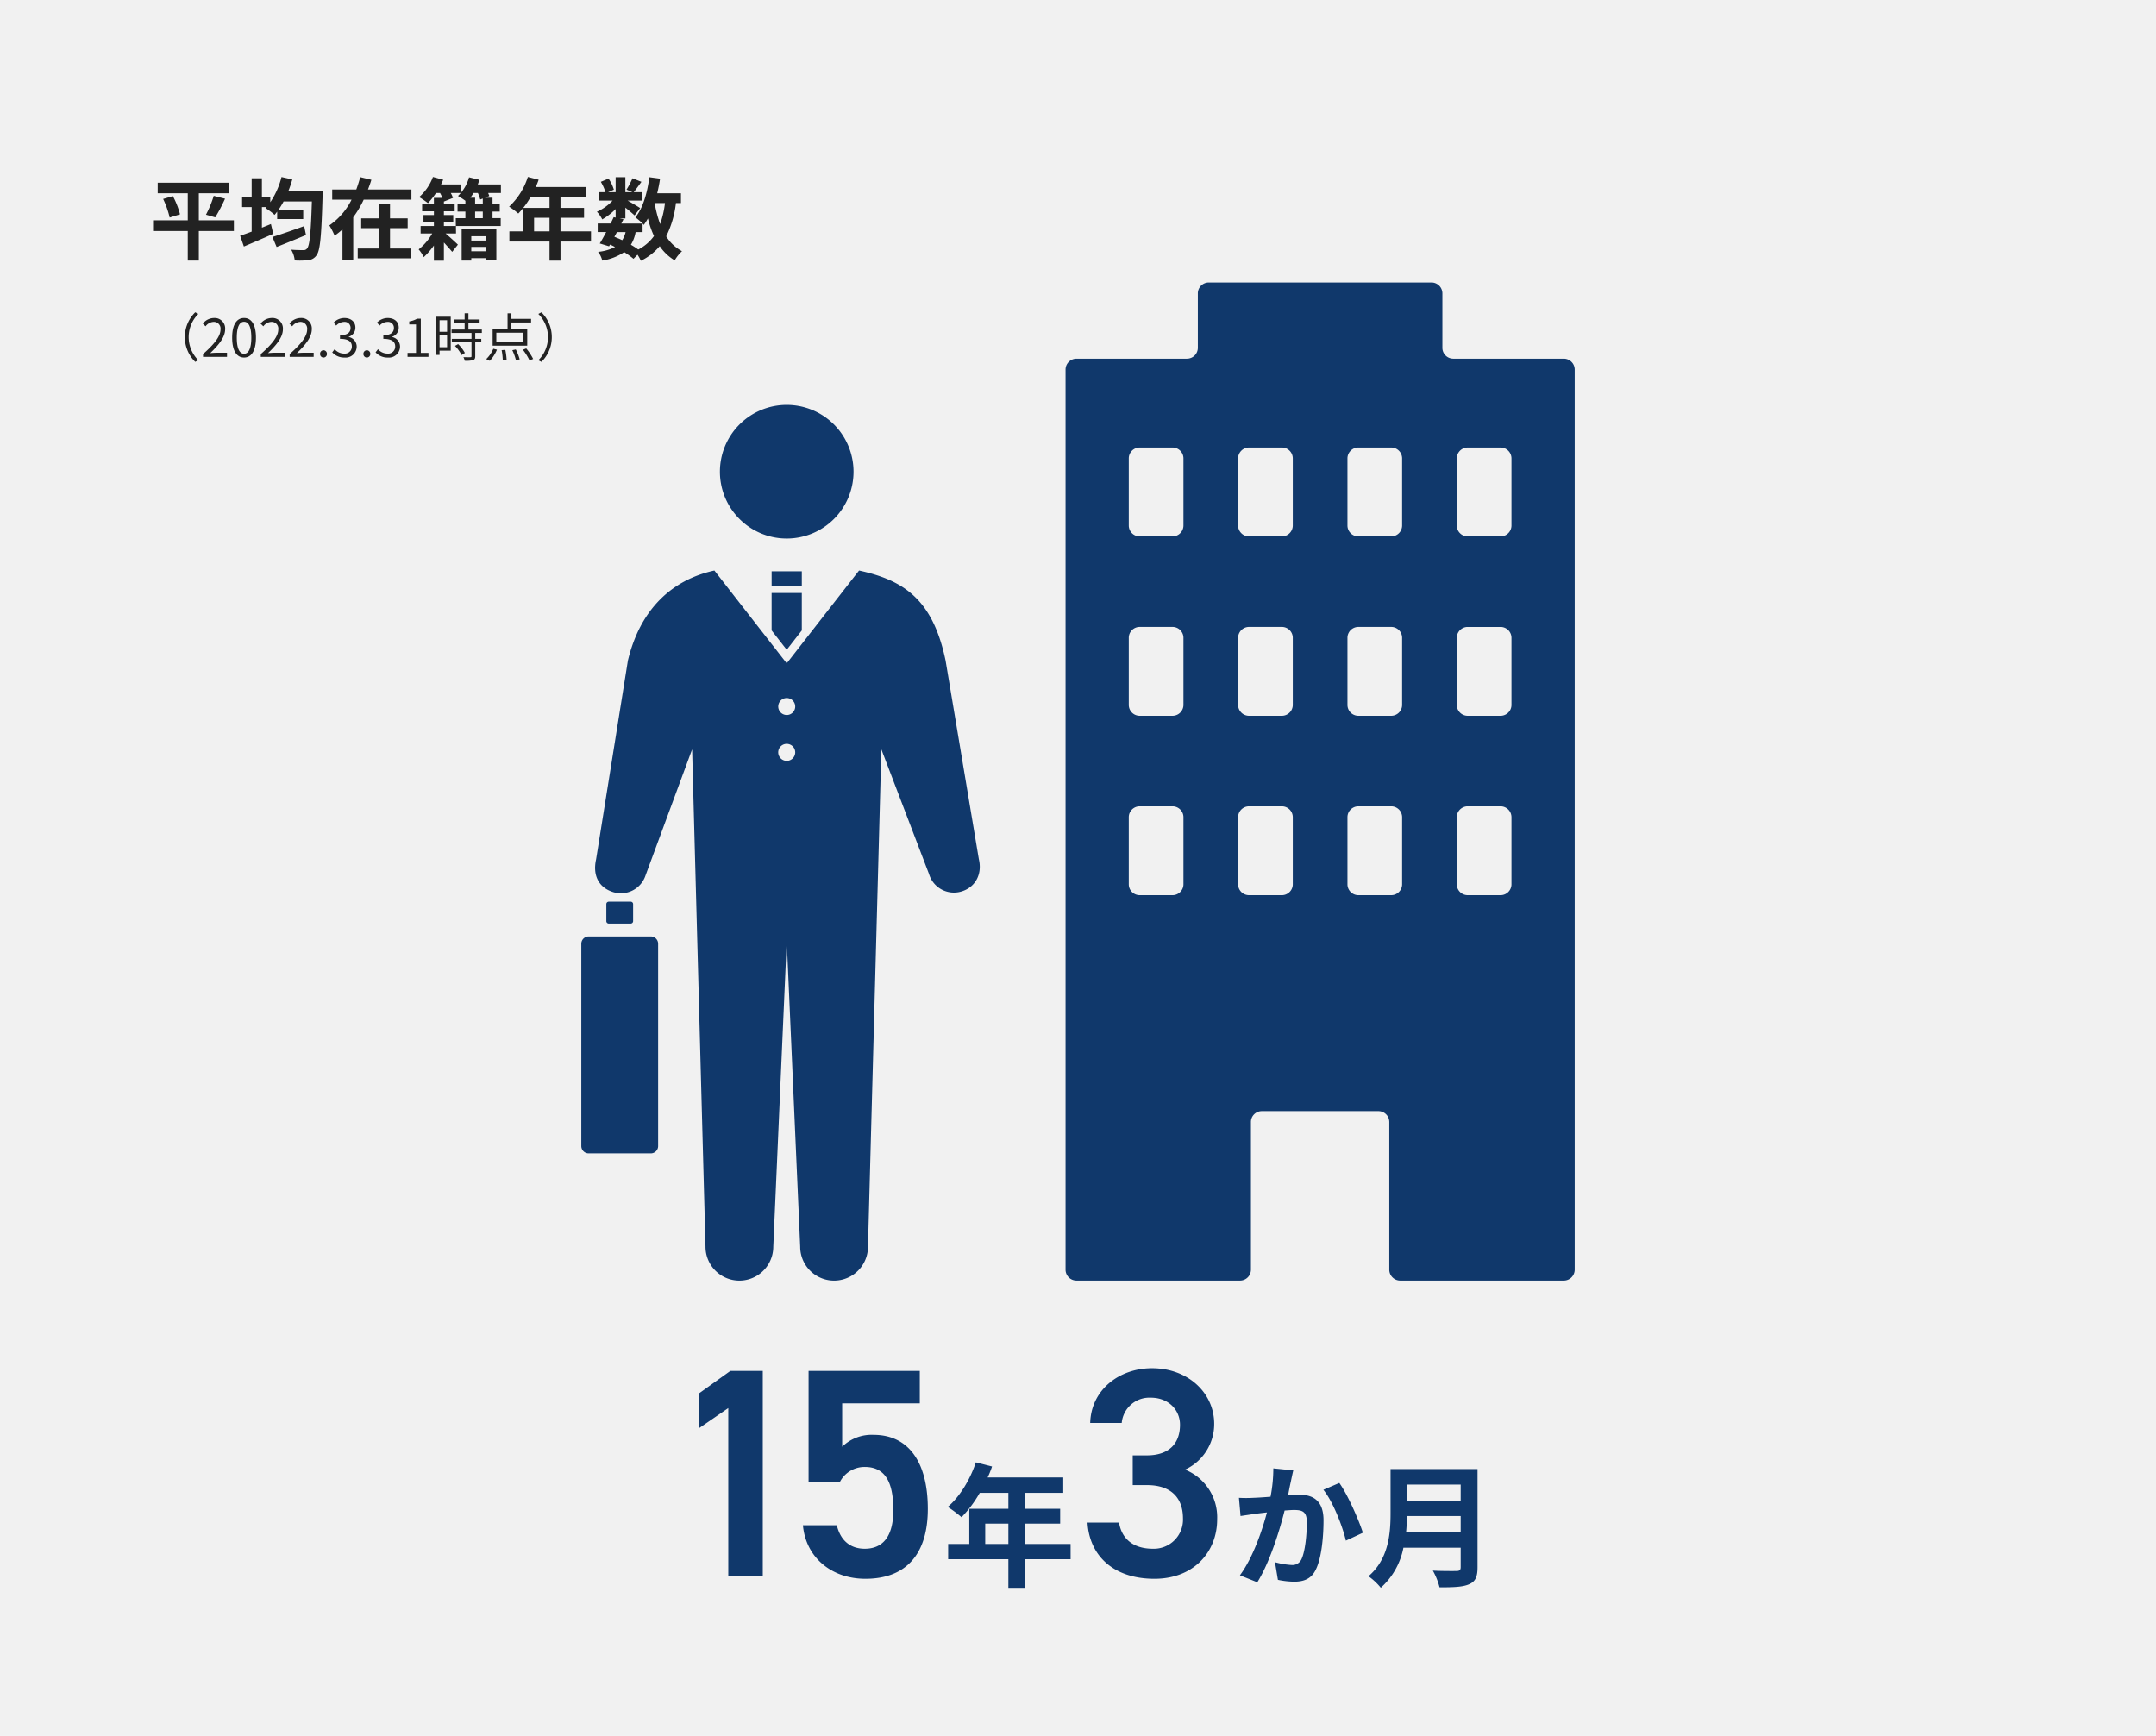
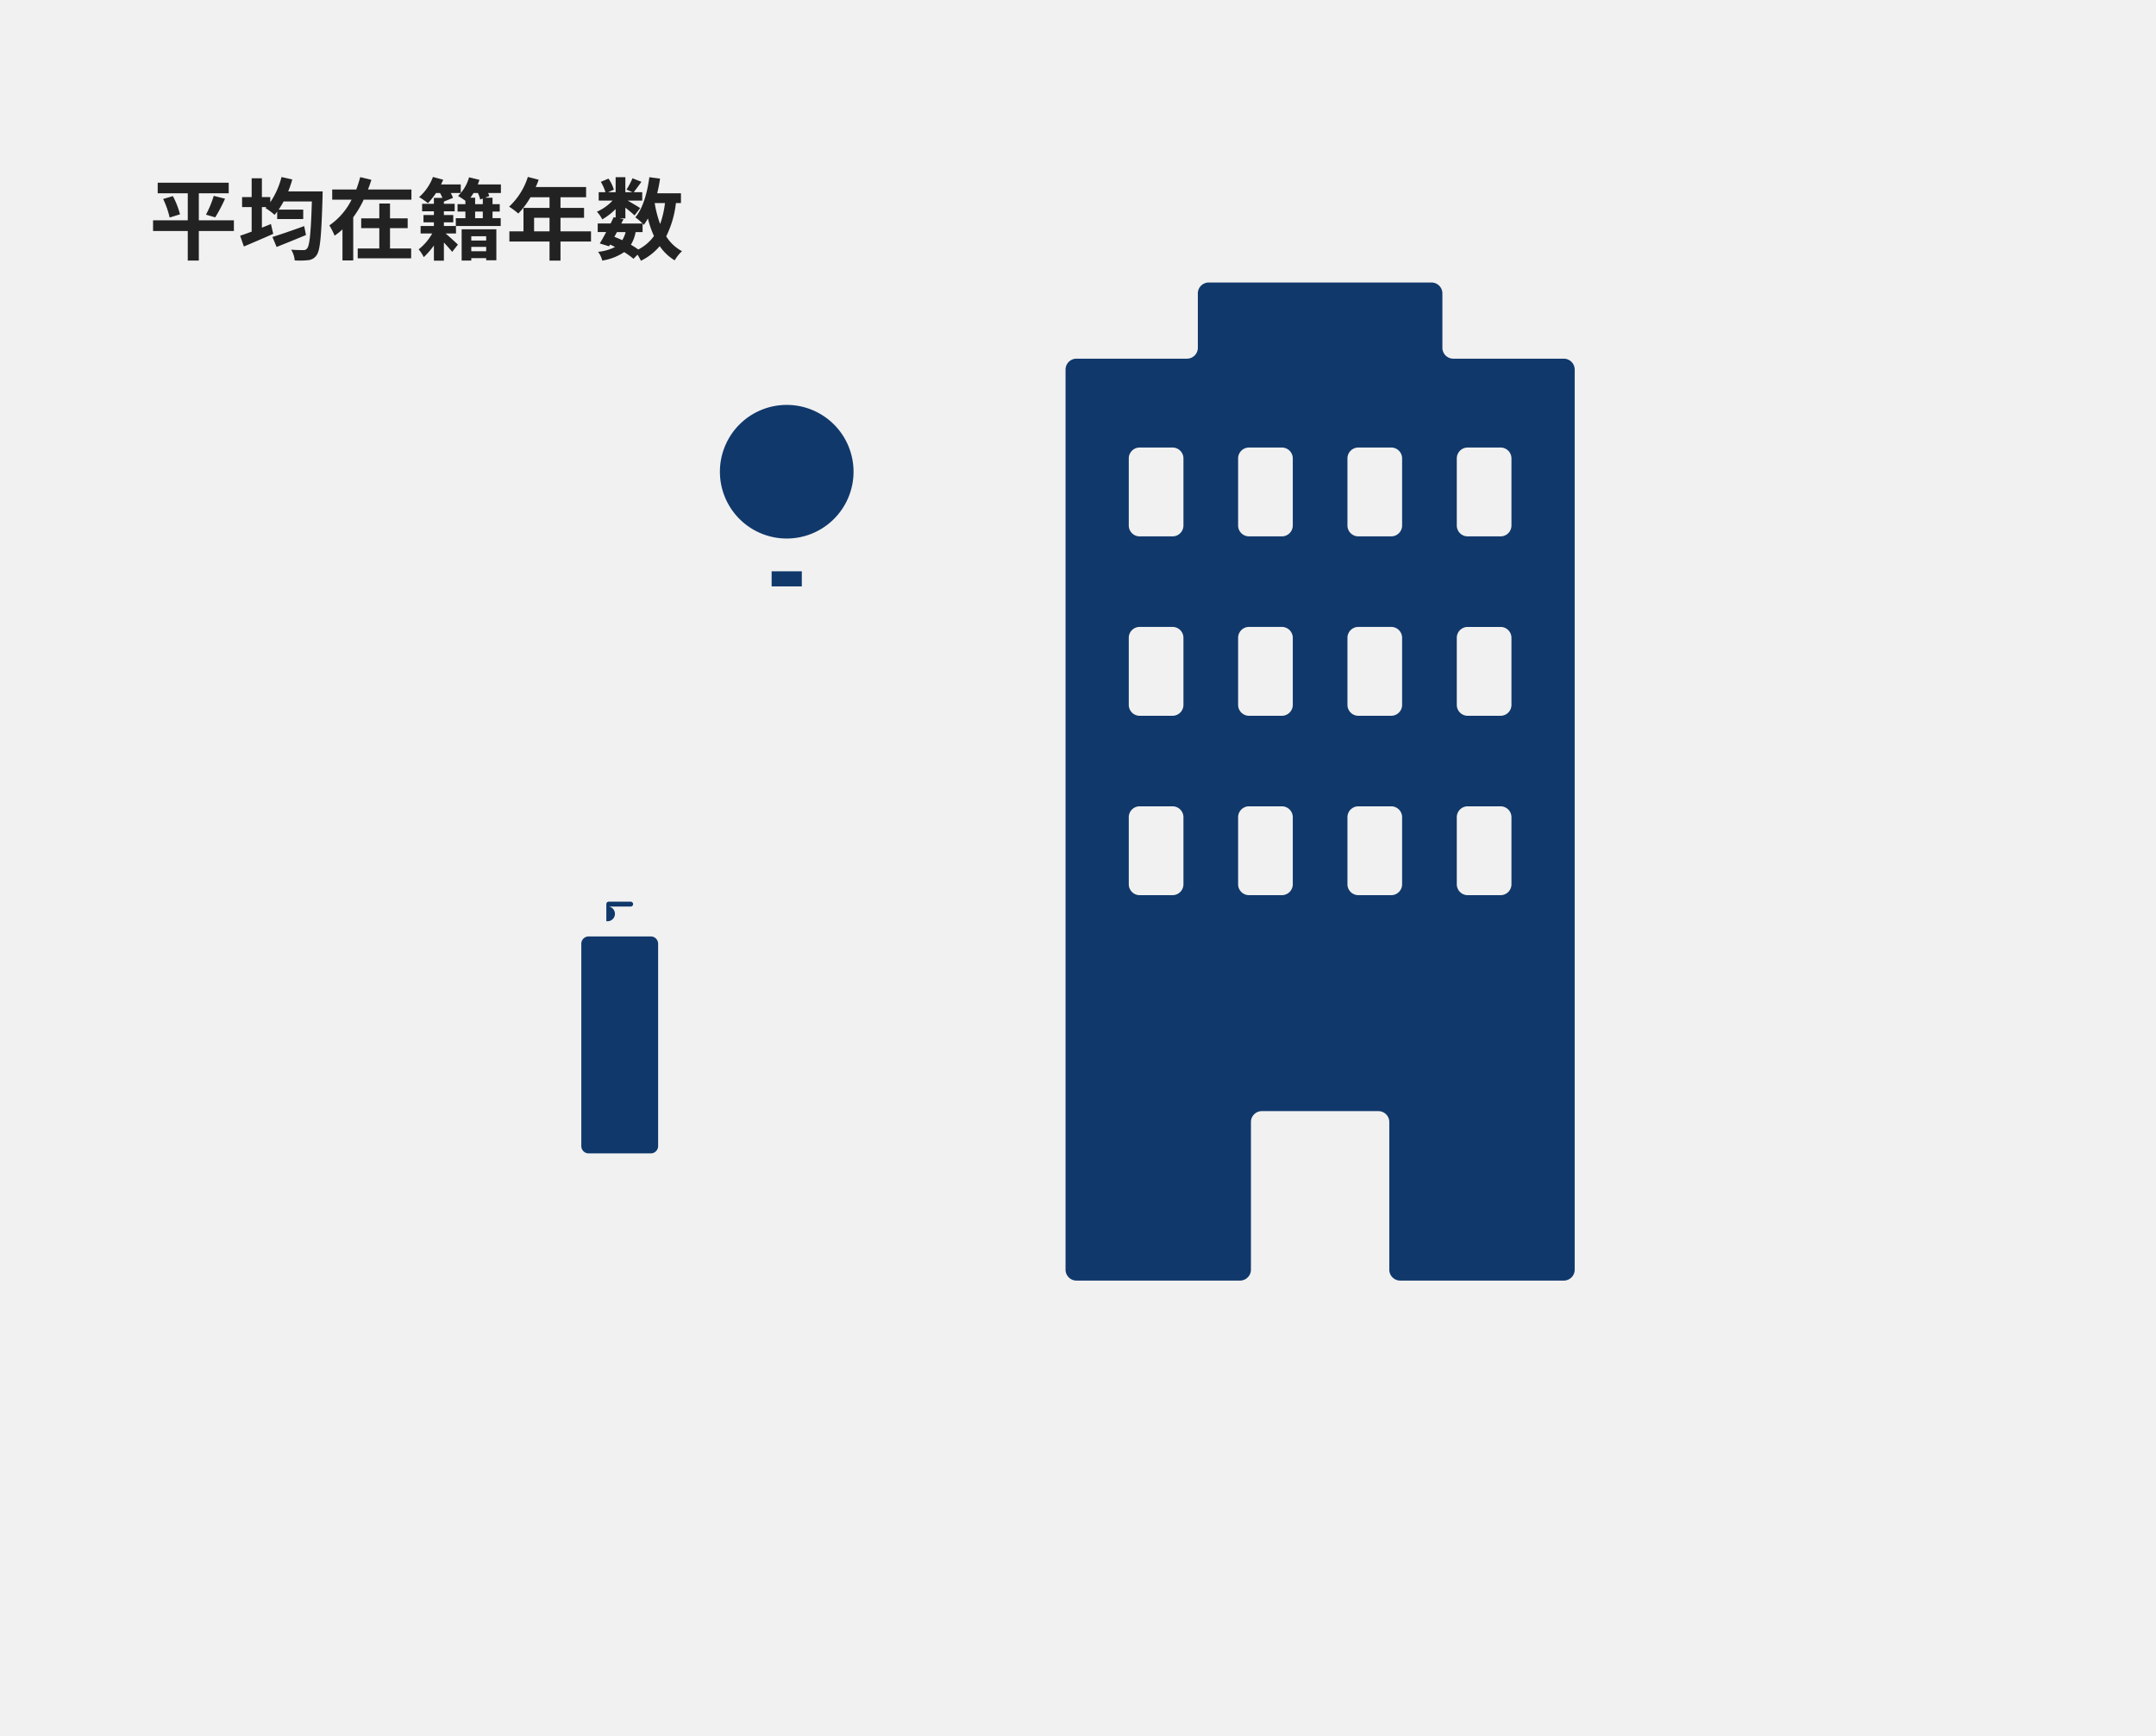
<svg xmlns="http://www.w3.org/2000/svg" width="580" height="467" viewBox="0 0 580 467">
  <rect width="580" height="467" fill="#f1f1f1" />
  <path d="M22.92-8.736H13.488v-7.272h8.04V-18.84H2.424v2.832h8.088v7.272H1.176v2.88h9.336V2.088h2.976V-5.856H22.92ZM3.888-14.472A23.6,23.6,0,0,1,5.64-9.48l2.784-.864a21.892,21.892,0,0,0-1.92-4.9ZM17.9-9.528a42.957,42.957,0,0,0,2.64-5.016L17.5-15.312a28.439,28.439,0,0,1-2.088,5.064ZM41.832-7.176C38.712-6.048,35.4-4.9,33.288-4.248L34.416-1.56c2.28-.912,5.208-2.088,7.9-3.216Zm-4.3-9.336a28.18,28.18,0,0,0,1.1-3.216l-2.9-.648a21.621,21.621,0,0,1-3.024,6.792v-1.392H30.456V-20.04H27.7v5.064H25.128v2.688H27.7v6.6c-1.152.432-2.232.816-3.1,1.1l1.008,2.9c2.28-.96,5.208-2.208,7.9-3.408l-.624-2.64c-.792.336-1.608.648-2.424.984v-5.544H31.68l-.264.264A17.543,17.543,0,0,1,33.864-10.2c.24-.264.456-.552.7-.864v1.992h7.008v-2.544h-6.6c.456-.672.888-1.392,1.32-2.184H43.9c-.264,8.424-.6,11.9-1.3,12.648a1.089,1.089,0,0,1-.984.432c-.624,0-1.9,0-3.288-.12a6.918,6.918,0,0,1,.96,2.9,21.49,21.49,0,0,0,3.624-.072A2.984,2.984,0,0,0,45.168.648c.96-1.272,1.3-5.112,1.608-15.792,0-.384.024-1.368.024-1.368ZM64.92-6.624h4.752v-2.64H64.92v-3.984H62.04v3.984H57.168v2.64H62.04v5.472H56.232v2.64H70.608v-2.64H64.92ZM58.992-17.016c.336-.864.648-1.728.912-2.616l-3-.72c-.288,1.1-.648,2.208-1.056,3.336h-6.48v2.736h5.208A18.189,18.189,0,0,1,48.6-7.368a19.954,19.954,0,0,1,1.416,2.76,18.022,18.022,0,0,0,2.112-1.68V2.064h2.9V-9.552A27.586,27.586,0,0,0,57.84-14.28H70.68v-2.736ZM90.792-4.44v1.152H86.784V-4.44ZM86.784-.408V-1.584h4.008V-.408Zm-2.592,2.5h2.592V1.44h4.008v.576h2.736V-6.312H84.192Zm5.688-16.68v1.512H87.816v-1.728H86.544c.288-.408.576-.816.84-1.272H88.56a8.666,8.666,0,0,1,.624,1.752Zm0,5.28H87.816v-1.776H89.88Zm4.872-9.072H88.536c.168-.432.312-.84.432-1.248L86.184-20.3a11.086,11.086,0,0,1-2.976,5.016,21.517,21.517,0,0,1,1.992,1.3v.912H83.088v1.992H85.2v1.776H82.608L82.632-7.2H79.416v-.984h2.52v-1.968h-2.52V-11.16h2.9v-2.016h-2.9v-.6l2.448-.984a7.643,7.643,0,0,0-.6-1.32h2.688v-2.3h-5.3c.192-.432.408-.864.576-1.272l-2.76-.744a13.457,13.457,0,0,1-3.72,5.424,18.1,18.1,0,0,1,2.376,1.632A20.584,20.584,0,0,0,77.3-16.08h1.08a13.334,13.334,0,0,1,.648,1.32h-2.3v1.584H73.56v2.016h3.168v1.008H73.92v1.968h2.808V-7.2H73.152v2.016h3.12A14.656,14.656,0,0,1,72.624-.912a8.946,8.946,0,0,1,1.368,2.088,20.1,20.1,0,0,0,2.736-3.144v4.1h2.688v-4.9c.84.912,1.7,1.872,2.232,2.52l1.536-1.944c-.48-.48-2.232-2.088-3.312-3H82.68L82.656-7.2H94.7V-9.312H92.5v-1.776H94.44V-13.08H92.5v-1.728h-2.04l1.176-.456c-.072-.216-.192-.5-.312-.816h3.432ZM103.68-5.76V-9.408h4.152V-5.76Zm15.312,0h-8.208V-9.408h6.336v-2.664h-6.336v-2.856h6.888v-2.76h-13.56a15.322,15.322,0,0,0,.792-1.968L102-20.4a18.508,18.508,0,0,1-5.04,7.992,22.088,22.088,0,0,1,2.472,1.848,21.569,21.569,0,0,0,3.264-4.368h5.136v2.856h-7.008V-5.76H97.032v2.736h10.8V2.112h2.952V-3.024h8.208Zm13.872.192v-2.3c.144.144.24.264.336.36a15.223,15.223,0,0,0,1.1-1.728,25.407,25.407,0,0,0,1.632,4.728,11.79,11.79,0,0,1-4.224,3.624A22.352,22.352,0,0,0,129.72-2.16a9.7,9.7,0,0,0,1.272-3.408Zm-6.888,0H128.3a7.3,7.3,0,0,1-.912,2.184c-.7-.336-1.392-.624-2.112-.912Zm12.912-7.8a25.68,25.68,0,0,1-1.3,5.64,30.283,30.283,0,0,1-1.464-5.64Zm4.3,0v-2.64H136.8c.312-1.272.576-2.592.768-3.936l-2.88-.384c-.576,4.272-1.728,8.352-3.768,10.8a16.641,16.641,0,0,1,1.944,1.656h-5.712l.576-1.152L126.7-9.24h1.536v-2.9c.936.744,1.944,1.584,2.472,2.088l1.512-1.968c-.528-.36-2.232-1.368-3.384-2.016h3.936V-16.3h-2.28c.576-.744,1.32-1.752,2.064-2.784l-2.4-.96a23.183,23.183,0,0,1-1.608,3.048l1.584.7h-1.9v-4.032h-2.616V-16.3H123.6l1.536-.672a10.225,10.225,0,0,0-1.44-2.976l-2.064.864A12.785,12.785,0,0,1,122.88-16.3h-1.824v2.256H124.8a12.749,12.749,0,0,1-4.224,3,8.634,8.634,0,0,1,1.44,2.064,17.3,17.3,0,0,0,3.6-2.784v2.3l-.528-.12c-.24.528-.528,1.1-.816,1.7h-3.48v2.3h2.28c-.6,1.152-1.2,2.232-1.728,3.072l2.5.768.264-.456a13.84,13.84,0,0,1,1.344.648,12.611,12.611,0,0,1-4.56,1.3,6.3,6.3,0,0,1,1.128,2.352,14.724,14.724,0,0,0,5.9-2.28,22.743,22.743,0,0,1,2.5,1.8l1.08-1.1a10.837,10.837,0,0,1,.912,1.632,15.588,15.588,0,0,0,5.064-3.936A13.027,13.027,0,0,0,141.5,2.04a11.021,11.021,0,0,1,1.968-2.472,11.264,11.264,0,0,1-4.248-3.984,27.006,27.006,0,0,0,2.616-8.952Z" transform="translate(40 68)" fill="#222" />
-   <path d="M27.2-55.2H18.48L10-49.12v9.36l7.92-5.44V0H27.2ZM54.64-29.36c5.44,0,7.68,4,7.68,11.6,0,7.28-2.96,10.4-7.68,10.4-4,0-6.56-2.32-7.52-6.32H38C38.8-4.88,45.84.72,54.8.72,65.84.72,71.6-6,71.6-18.08,71.6-30.88,66.24-38,57.04-38a11.3,11.3,0,0,0-8.48,3.2V-46.48H69.44V-55.2H39.52v29.92h8.4A7.463,7.463,0,0,1,54.64-29.36ZM87.04-8.64v-5.472h6.228V-8.64Zm22.968,0H97.7v-5.472h9.5v-4H97.7v-4.284h10.332v-4.14H87.688a22.984,22.984,0,0,0,1.188-2.952L84.52-30.6c-1.548,4.644-4.32,9.252-7.56,11.988a33.133,33.133,0,0,1,3.708,2.772,32.353,32.353,0,0,0,4.9-6.552h7.7v4.284H82.756V-8.64H77.068v4.1h16.2v7.7H97.7v-7.7h12.312ZM126.72-24.48h3.84c6.4,0,9.68,3.36,9.68,8.96a7.836,7.836,0,0,1-8.08,8.16c-5.68,0-8.48-3.04-9.12-7.04h-8.48c.48,8.72,6.8,15.12,18,15.12,10.64,0,16.88-7.28,16.88-16a13.809,13.809,0,0,0-8.64-13.36,13.5,13.5,0,0,0,7.84-12.32c0-8.32-7.04-14.96-16.72-14.96-8.88,0-16.4,5.84-16.64,14.72h8.48A7.478,7.478,0,0,1,131.6-48c4.72,0,7.84,3.28,7.84,7.28,0,5.2-3.12,8.24-8.88,8.24h-3.84Zm43.192-3.96-5.364-.54a39.9,39.9,0,0,1-.756,7.632c-1.836.144-3.528.252-4.644.288a34.372,34.372,0,0,1-3.852,0l.432,4.9c1.08-.18,2.988-.432,4-.612.684-.072,1.8-.216,3.1-.36-1.3,4.932-3.78,12.2-7.272,16.92l4.68,1.872c3.312-5.292,5.976-13.824,7.344-19.3,1.008-.072,1.908-.144,2.484-.144,2.268,0,3.492.4,3.492,3.276,0,3.564-.468,7.92-1.44,9.972a2.668,2.668,0,0,1-2.7,1.548,21.093,21.093,0,0,1-4.428-.756l.792,4.752a23.289,23.289,0,0,0,4.32.5c2.7,0,4.716-.792,5.9-3.312,1.548-3.132,2.052-8.964,2.052-13.212,0-5.184-2.7-6.876-6.516-6.876-.756,0-1.836.072-3.024.144.252-1.3.5-2.628.756-3.708C169.444-26.352,169.7-27.5,169.912-28.44ZM182.3-25.056l-4.284,1.836c2.556,3.168,5.112,9.684,6.048,13.68l4.572-2.124C187.552-15.084,184.528-21.96,182.3-25.056ZM200.26-11.772c.144-1.512.216-3.024.252-4.392h14.436v4.392Zm14.688-12.852v4.392H200.512v-4.392Zm4.536-4.176h-23.4v11.844c0,5.472-.5,12.348-5.94,16.992a16.908,16.908,0,0,1,3.312,3.1A19.365,19.365,0,0,0,199.54-7.632h15.408v5.22c0,.756-.288,1.044-1.152,1.044-.792,0-3.816.036-6.336-.108a18.377,18.377,0,0,1,1.8,4.5c3.708,0,6.228-.072,7.956-.828,1.656-.72,2.268-1.944,2.268-4.536Z" transform="translate(178 424)" fill="#10386b" />
-   <path d="M9.73-5.32a9.3,9.3,0,0,0,2.786,6.664l.84-.434a8.761,8.761,0,0,1-2.6-6.23,8.761,8.761,0,0,1,2.6-6.23l-.84-.434A9.3,9.3,0,0,0,9.73-5.32ZM14.616,0H21.07V-1.106H18.228c-.518,0-1.148.056-1.68.1,2.408-2.282,4.018-4.368,4.018-6.412a2.815,2.815,0,0,0-2.982-3.038A3.925,3.925,0,0,0,14.56-8.946l.742.728a2.874,2.874,0,0,1,2.128-1.19,1.8,1.8,0,0,1,1.89,2.03c0,1.764-1.484,3.808-4.7,6.622ZM25.662.182c1.946,0,3.192-1.778,3.192-5.348s-1.246-5.292-3.192-5.292-3.206,1.722-3.206,5.292S23.7.182,25.662.182Zm0-1.022c-1.176,0-1.96-1.3-1.96-4.326,0-3,.784-4.27,1.96-4.27s1.946,1.274,1.946,4.27C27.608-2.142,26.824-.84,25.662-.84ZM30.156,0H36.61V-1.106H33.768c-.518,0-1.148.056-1.68.1C34.5-3.29,36.106-5.376,36.106-7.42a2.815,2.815,0,0,0-2.982-3.038A3.925,3.925,0,0,0,30.1-8.946l.742.728a2.874,2.874,0,0,1,2.128-1.19,1.8,1.8,0,0,1,1.89,2.03c0,1.764-1.484,3.808-4.7,6.622Zm7.77,0H44.38V-1.106H41.538c-.518,0-1.148.056-1.68.1,2.408-2.282,4.018-4.368,4.018-6.412a2.815,2.815,0,0,0-2.982-3.038A3.925,3.925,0,0,0,37.87-8.946l.742.728a2.874,2.874,0,0,1,2.128-1.19,1.8,1.8,0,0,1,1.89,2.03c0,1.764-1.484,3.808-4.7,6.622Zm9.1.182a.925.925,0,0,0,.924-.966.941.941,0,0,0-.924-.994.941.941,0,0,0-.924.994A.925.925,0,0,0,47.026.182Zm5.642,0a2.987,2.987,0,0,0,3.29-2.926,2.64,2.64,0,0,0-2.17-2.6V-5.4a2.563,2.563,0,0,0,1.82-2.478c0-1.624-1.26-2.576-2.982-2.576a4.109,4.109,0,0,0-2.87,1.232l.686.812a3,3,0,0,1,2.128-.994,1.575,1.575,0,0,1,1.736,1.624c0,1.106-.728,1.96-2.842,1.96v.98c2.366,0,3.192.826,3.192,2.044A1.892,1.892,0,0,1,52.57-.882a3.393,3.393,0,0,1-2.548-1.176l-.644.84A4.248,4.248,0,0,0,52.668.182Zm6.02,0a.925.925,0,0,0,.924-.966.941.941,0,0,0-.924-.994.941.941,0,0,0-.924.994A.925.925,0,0,0,58.688.182Zm5.642,0a2.987,2.987,0,0,0,3.29-2.926,2.64,2.64,0,0,0-2.17-2.6V-5.4a2.563,2.563,0,0,0,1.82-2.478c0-1.624-1.26-2.576-2.982-2.576a4.109,4.109,0,0,0-2.87,1.232l.686.812a3,3,0,0,1,2.128-.994,1.575,1.575,0,0,1,1.736,1.624c0,1.106-.728,1.96-2.842,1.96v.98c2.366,0,3.192.826,3.192,2.044A1.892,1.892,0,0,1,64.232-.882a3.393,3.393,0,0,1-2.548-1.176l-.644.84A4.248,4.248,0,0,0,64.33.182ZM69.636,0h5.628V-1.064H73.206v-9.212h-.98a6.182,6.182,0,0,1-2.128.742v.812h1.82v7.658H69.636Zm10.64-9.856v3.108h-2.03V-9.856ZM78.246-2.6V-5.838h2.03V-2.6Zm3.01-8.19H77.294V-.532h.952V-1.666h3.01ZM82.4-2.954A10.8,10.8,0,0,1,84.182-.49l.882-.56a9.9,9.9,0,0,0-1.82-2.38Zm7.224-3.472V-7.35H86.016V-9.128h3.01v-.924h-3.01v-1.666H84.994v1.666H82.082v.924h2.912V-7.35H81.48v.924h5.362v1.582H81.55v.924h5.292V-.182c0,.21-.07.266-.308.28S85.54.112,84.672.084a3.179,3.179,0,0,1,.336.966A8.01,8.01,0,0,0,87.276.882c.42-.154.574-.462.574-1.05V-3.92h1.624v-.924H87.85V-6.426ZM100.786-4H93.52V-6.5h7.266Zm1.05-3.472H97.58V-9.24h5.292v-.98H97.58V-11.7H96.544v4.228H92.526v4.452h9.31Zm-10.08,8.54a9.608,9.608,0,0,0,1.932-3l-.98-.252A8.122,8.122,0,0,1,90.8.6Zm3.192-2.87A16.109,16.109,0,0,1,95.256.952l1.036-.14a17.676,17.676,0,0,0-.35-2.7Zm2.87.014A13.352,13.352,0,0,1,98.8.91L99.806.672A13.993,13.993,0,0,0,98.756-2Zm2.842-.126a15.008,15.008,0,0,1,1.792,2.87l.98-.392a15.266,15.266,0,0,0-1.862-2.828Zm7.784-3.4a9.3,9.3,0,0,0-2.786-6.664l-.84.434a8.761,8.761,0,0,1,2.6,6.23,8.761,8.761,0,0,1-2.6,6.23l.84.434A9.3,9.3,0,0,0,108.444-5.32Z" transform="translate(40 96)" fill="#222" />
  <g transform="translate(-124.008 -70.007)">
    <g transform="translate(410.659 146.007)">
      <path d="M438.827,165.032a2.931,2.931,0,0,1-2.925-2.925V147.468a2.936,2.936,0,0,0-2.927-2.925H373.04a2.936,2.936,0,0,0-2.927,2.925v14.639a2.928,2.928,0,0,1-2.925,2.925H337.452a2.941,2.941,0,0,0-2.927,2.931V410.118a2.936,2.936,0,0,0,2.927,2.925h44.014a2.939,2.939,0,0,0,2.931-2.925V370.384a2.929,2.929,0,0,1,2.925-2.927h31.37a2.929,2.929,0,0,1,2.925,2.927v39.734a2.939,2.939,0,0,0,2.931,2.925h44.018a2.936,2.936,0,0,0,2.927-2.925V167.963a2.941,2.941,0,0,0-2.927-2.931Zm-72.586,141.4a2.941,2.941,0,0,1-2.929,2.929h-8.854a2.935,2.935,0,0,1-2.925-2.929V288.382a2.931,2.931,0,0,1,2.925-2.925h8.854a2.937,2.937,0,0,1,2.929,2.925Zm0-48.262a2.941,2.941,0,0,1-2.929,2.931h-8.854a2.935,2.935,0,0,1-2.925-2.931V240.122a2.933,2.933,0,0,1,2.925-2.927h8.854a2.939,2.939,0,0,1,2.929,2.927Zm0-48.258a2.939,2.939,0,0,1-2.929,2.927h-8.854a2.933,2.933,0,0,1-2.925-2.927V191.865a2.934,2.934,0,0,1,2.925-2.931h8.854a2.94,2.94,0,0,1,2.929,2.931Zm29.416,96.52a2.943,2.943,0,0,1-2.931,2.929h-8.854a2.937,2.937,0,0,1-2.925-2.929V288.382a2.934,2.934,0,0,1,2.925-2.925h8.854a2.939,2.939,0,0,1,2.931,2.925Zm0-48.262a2.943,2.943,0,0,1-2.931,2.931h-8.854a2.938,2.938,0,0,1-2.925-2.931V240.122a2.936,2.936,0,0,1,2.925-2.927h8.854a2.941,2.941,0,0,1,2.931,2.927Zm0-48.258a2.941,2.941,0,0,1-2.931,2.927h-8.854a2.936,2.936,0,0,1-2.925-2.927V191.865a2.937,2.937,0,0,1,2.925-2.931h8.854a2.942,2.942,0,0,1,2.931,2.931Zm29.41,96.52a2.938,2.938,0,0,1-2.925,2.929h-8.854a2.939,2.939,0,0,1-2.927-2.929V288.382a2.936,2.936,0,0,1,2.927-2.925h8.854a2.934,2.934,0,0,1,2.925,2.925Zm0-48.262a2.938,2.938,0,0,1-2.925,2.931h-8.854a2.94,2.94,0,0,1-2.927-2.931V240.122a2.938,2.938,0,0,1,2.927-2.927h8.854a2.936,2.936,0,0,1,2.925,2.927Zm0-48.258a2.936,2.936,0,0,1-2.925,2.927h-8.854a2.938,2.938,0,0,1-2.927-2.927V191.865a2.938,2.938,0,0,1,2.927-2.931h8.854a2.937,2.937,0,0,1,2.925,2.931Zm29.419,96.52a2.937,2.937,0,0,1-2.925,2.929H442.7a2.938,2.938,0,0,1-2.925-2.929V288.382a2.934,2.934,0,0,1,2.925-2.925h8.859a2.934,2.934,0,0,1,2.925,2.925Zm0-48.262a2.938,2.938,0,0,1-2.925,2.931H442.7a2.938,2.938,0,0,1-2.925-2.931V240.122A2.936,2.936,0,0,1,442.7,237.2h8.859a2.936,2.936,0,0,1,2.925,2.927Zm0-48.258a2.936,2.936,0,0,1-2.925,2.927H442.7a2.936,2.936,0,0,1-2.925-2.927V191.865a2.937,2.937,0,0,1,2.925-2.931h8.859a2.937,2.937,0,0,1,2.925,2.931Z" transform="translate(-334.525 -144.543)" fill="#10386b" />
    </g>
    <g transform="translate(280.389 178.934)">
-       <path d="M.651,0H6.557a.65.65,0,0,1,.65.65V5.233a.652.652,0,0,1-.652.652H.652A.652.652,0,0,1,0,5.232V.651A.651.651,0,0,1,.651,0Z" transform="translate(6.73 133.643)" fill="#10386b" />
+       <path d="M.651,0H6.557a.65.65,0,0,1,.65.65a.652.652,0,0,1-.652.652H.652A.652.652,0,0,1,0,5.232V.651A.651.651,0,0,1,.651,0Z" transform="translate(6.73 133.643)" fill="#10386b" />
      <path d="M321.909,159.047a17.973,17.973,0,1,1-17.971-17.973A17.975,17.975,0,0,1,321.909,159.047Z" transform="translate(-248.675 -141.074)" fill="#10386b" />
      <g transform="translate(3.71 44.553)">
        <rect width="8.119" height="4.061" transform="translate(47.489 0.209)" fill="#10386b" />
-         <path d="M297.562,183.772l4.059-5.207V168.5H293.5v10.065Z" transform="translate(-246.014 -162.453)" fill="#10386b" />
-         <path d="M338.773,165.221l-19.46,24.969-19.46-24.969c-11.777,2.579-20.032,10.764-23.264,24.213l-8.557,53.479c-.995,4.515.849,7.618,4.53,8.8a6.993,6.993,0,0,0,8.79-4.526l12.511-33.855,3.6,133.8a9.117,9.117,0,0,0,18.235,0l3.62-82.259,3.62,82.259a9.117,9.117,0,0,0,18.235,0l3.6-133.8,12.82,33.53a6.989,6.989,0,0,0,8.7,4.709c3.7-1.1,5.681-4.546,4.707-8.7l-8.952-53.437C358.569,172.738,350.55,167.8,338.773,165.221Zm-19.46,51.2a2.285,2.285,0,1,1,2.284-2.286A2.286,2.286,0,0,1,319.313,216.425Zm0-12.332a2.282,2.282,0,1,1,2.284-2.281A2.283,2.283,0,0,1,319.313,204.093Z" transform="translate(-267.764 -165.221)" fill="#10386b" />
      </g>
      <path d="M1.977,0H18.691a1.976,1.976,0,0,1,1.976,1.976V56.388a1.977,1.977,0,0,1-1.977,1.977H1.977A1.977,1.977,0,0,1,0,56.387V1.977A1.977,1.977,0,0,1,1.977,0Z" transform="translate(0 142.991)" fill="#10386b" />
    </g>
  </g>
</svg>